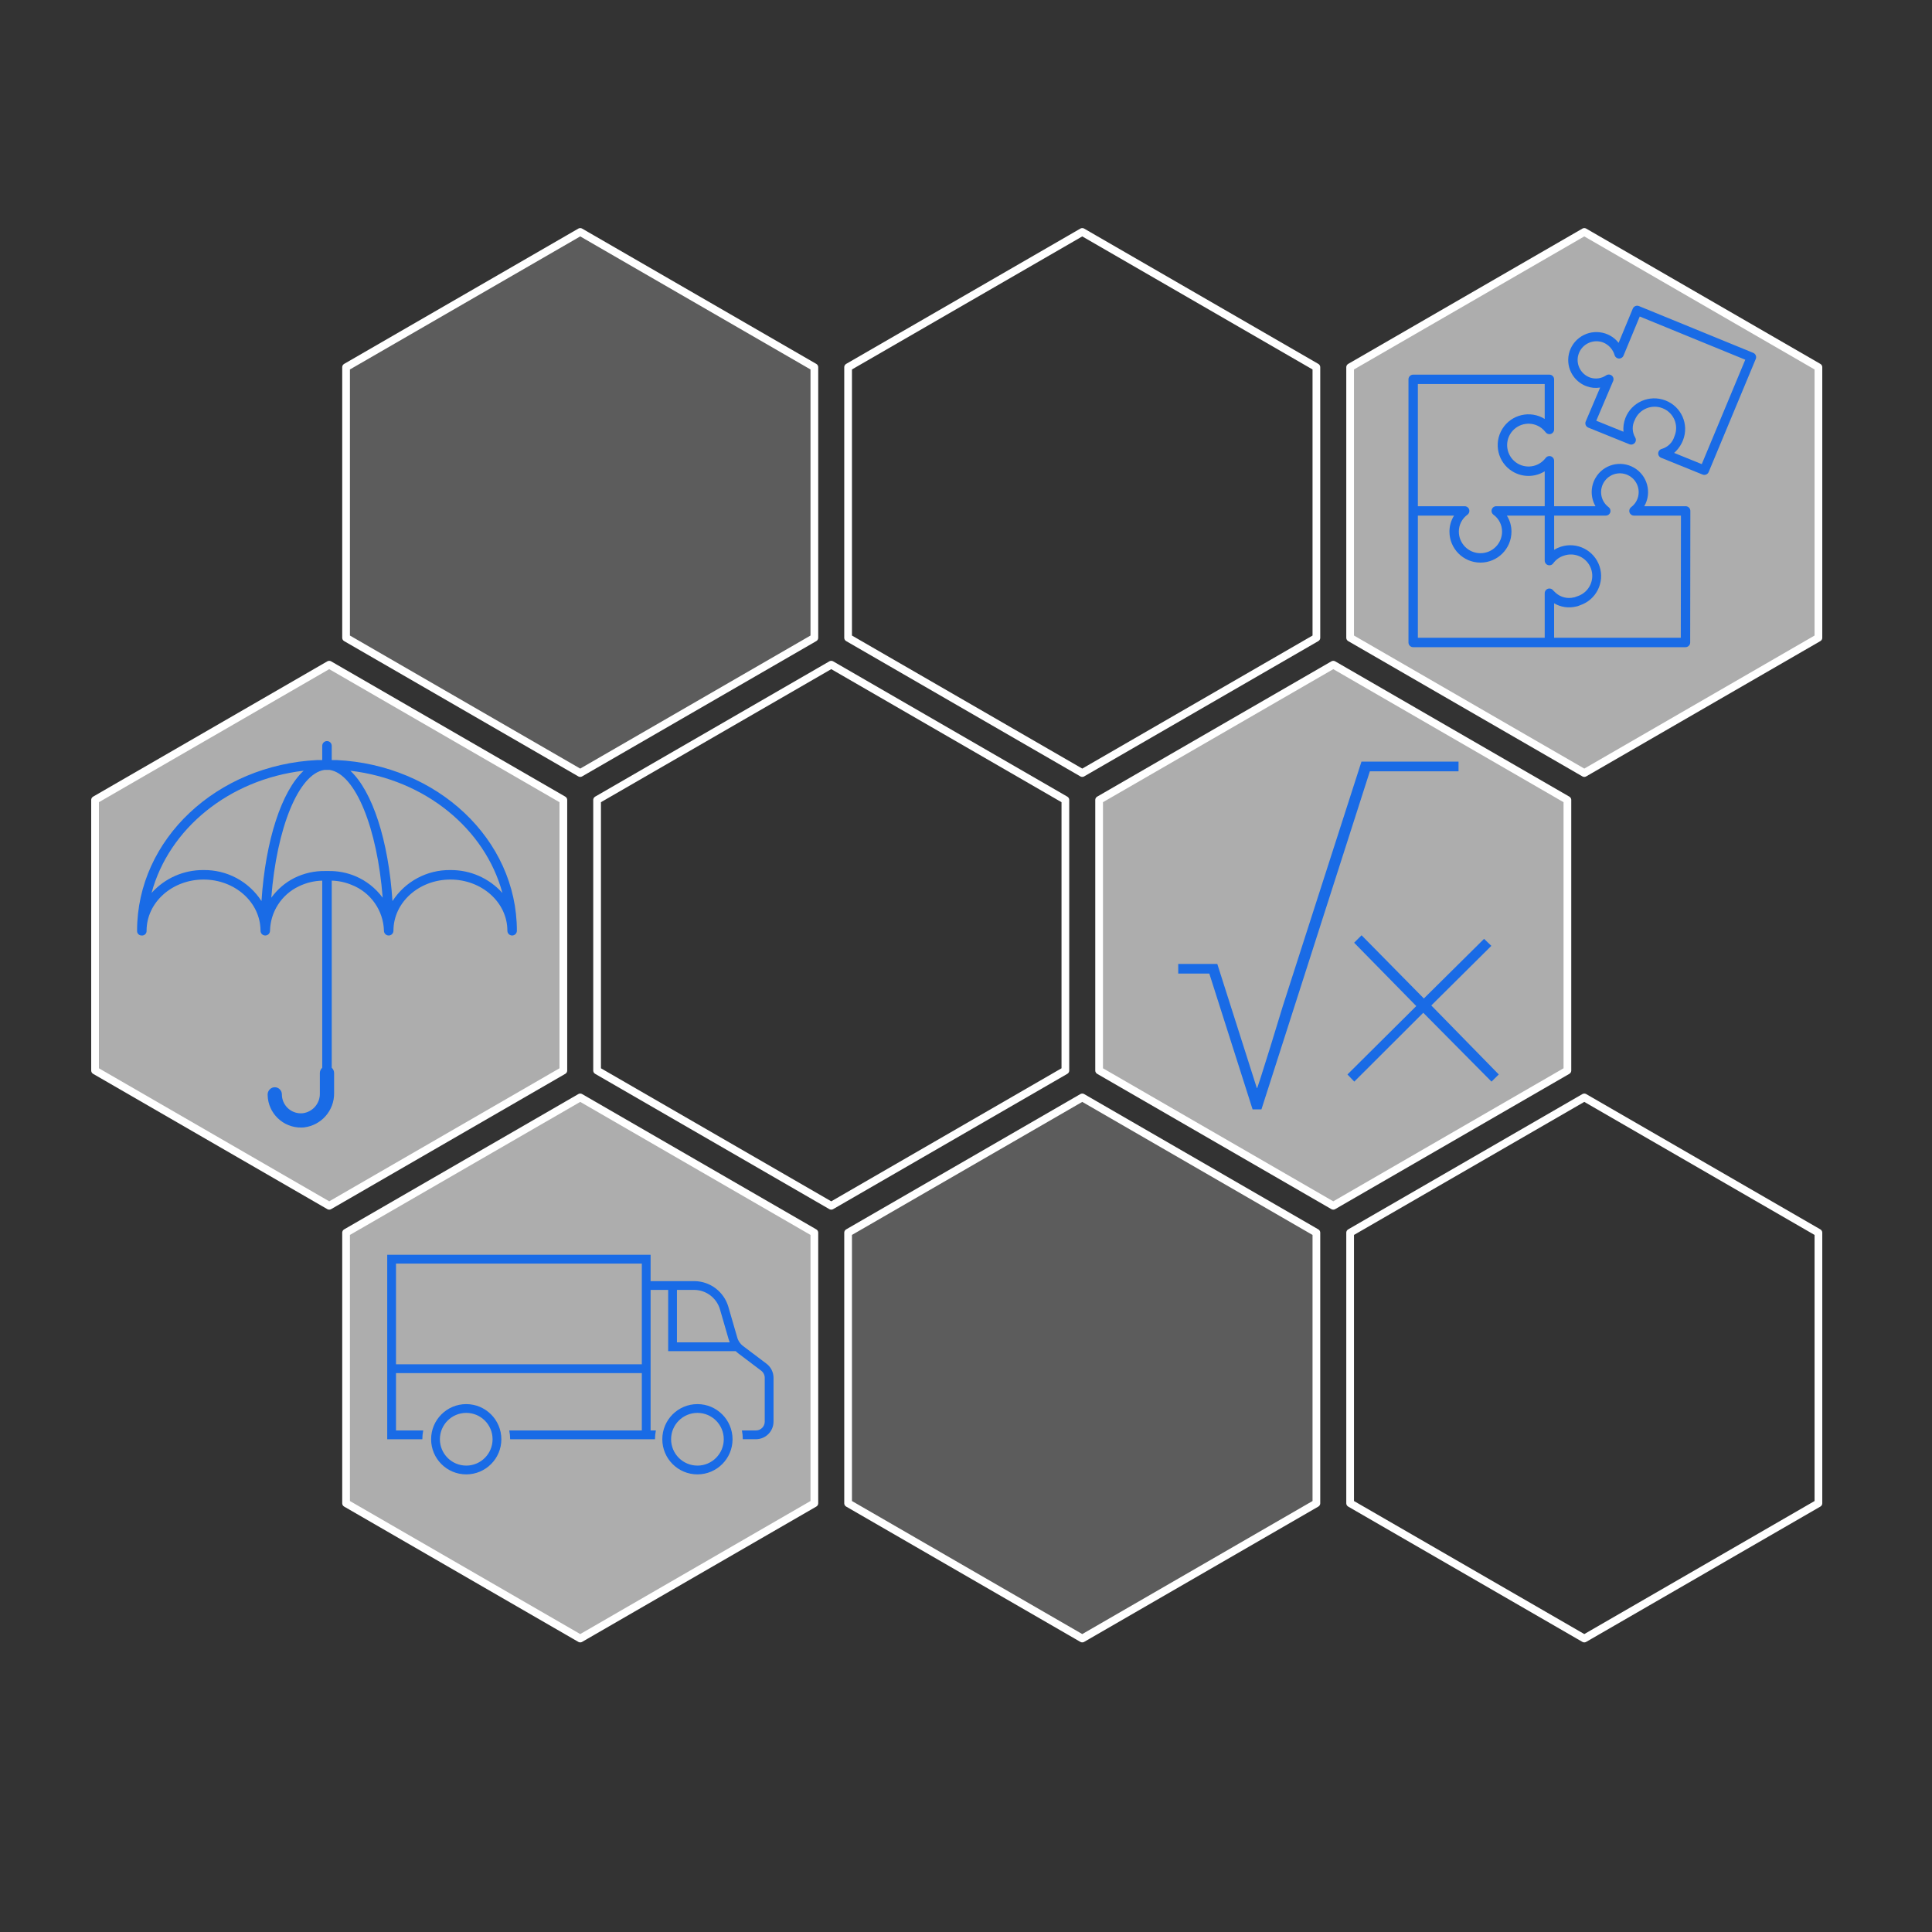
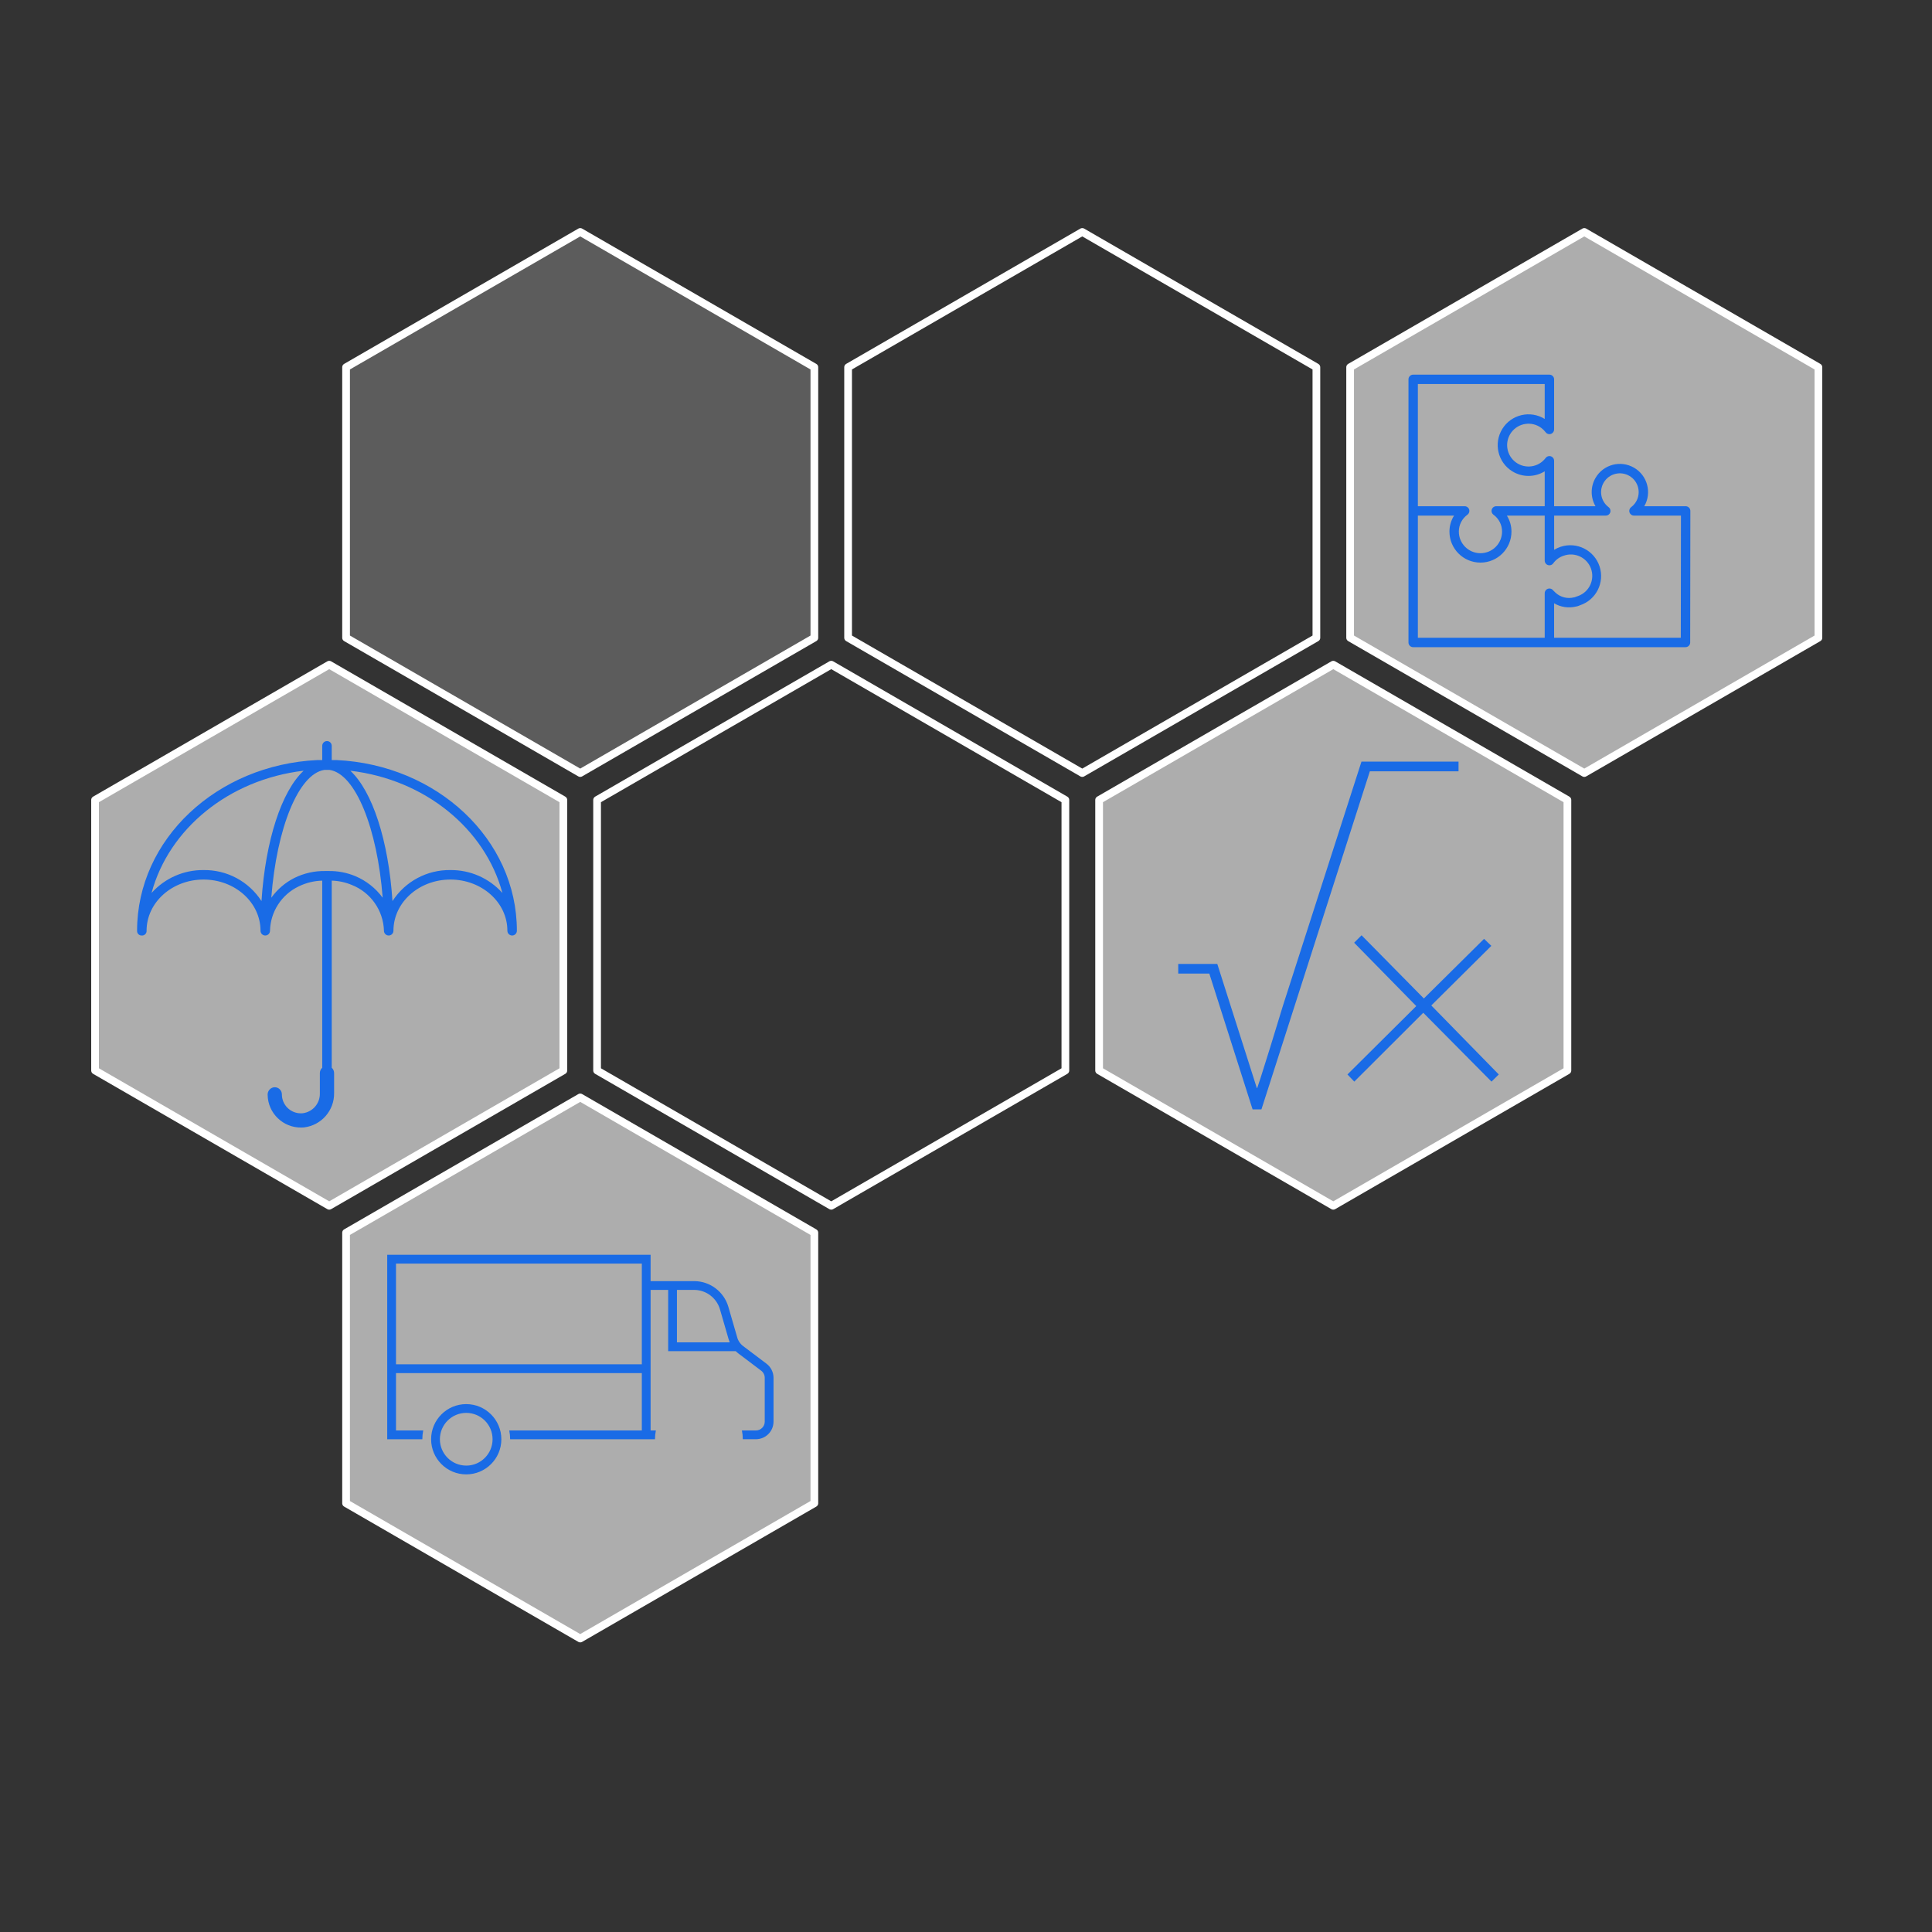
<svg xmlns="http://www.w3.org/2000/svg" xmlns:ns1="http://www.serif.com/" width="100%" height="100%" viewBox="0 0 500 500" version="1.1" xml:space="preserve" style="fill-rule:evenodd;clip-rule:evenodd;stroke-linecap:round;stroke-linejoin:round;stroke-miterlimit:1.5;">
  <rect x="0" y="0" width="500" height="500" fill="#333333" stroke="none" />
  <g transform="matrix(1,0,0,1,-1530,0)">
    <g id="index-forward" transform="matrix(0.488,0,0,0.868,1530,0)">
      <rect x="0" y="0" width="1024" height="576" style="fill:none;" />
      <g id="hexagone9" transform="matrix(1.902,0,0,1.07,-1972.96,194.226)">
-         <path d="M1479.05,124.281C1500.82,136.827 1522.58,149.394 1544.33,161.975C1544.35,187.101 1544.35,212.235 1544.33,237.361C1522.58,249.941 1500.82,262.509 1479.05,275.055C1457.28,262.509 1435.51,249.941 1413.76,237.361C1413.74,212.235 1413.74,187.101 1413.76,161.975C1435.51,149.394 1457.28,136.827 1479.05,124.281Z" style="fill:white;fill-opacity:0;stroke:white;stroke-width:2.15px;" />
-       </g>
+         </g>
      <g id="hexagone8" transform="matrix(1.902,0,0,1.07,-2239.2,194.226)">
-         <path d="M1479.05,124.281C1500.82,136.827 1522.58,149.394 1544.33,161.975C1544.35,187.101 1544.35,212.235 1544.33,237.361C1522.58,249.941 1500.82,262.509 1479.05,275.055C1457.28,262.509 1435.51,249.941 1413.76,237.361C1413.74,212.235 1413.74,187.101 1413.76,161.975C1435.51,149.394 1457.28,136.827 1479.05,124.281Z" style="fill:white;fill-opacity:0.2;stroke:white;stroke-width:2.15px;" />
-       </g>
+         </g>
      <g id="hexagone7" transform="matrix(1.902,0,0,1.07,-2505.44,194.226)">
        <path d="M1479.05,124.281C1500.82,136.827 1522.58,149.394 1544.33,161.975C1544.35,187.101 1544.35,212.235 1544.33,237.361C1522.58,249.941 1500.82,262.509 1479.05,275.055C1457.28,262.509 1435.51,249.941 1413.76,237.361C1413.74,212.235 1413.74,187.101 1413.76,161.975C1435.51,149.394 1457.28,136.827 1479.05,124.281Z" style="fill:white;fill-opacity:0.6;stroke:white;stroke-width:2.15px;" />
      </g>
      <g id="hexagone6" transform="matrix(1.902,0,0,1.07,-2106.08,65.202)">
        <path d="M1479.05,124.281C1500.82,136.827 1522.58,149.394 1544.33,161.975C1544.35,187.101 1544.35,212.235 1544.33,237.361C1522.58,249.941 1500.82,262.509 1479.05,275.055C1457.28,262.509 1435.51,249.941 1413.76,237.361C1413.74,212.235 1413.74,187.101 1413.76,161.975C1435.51,149.394 1457.28,136.827 1479.05,124.281Z" style="fill:white;fill-opacity:0.6;stroke:white;stroke-width:2.15px;" />
      </g>
      <g id="hexagone5" transform="matrix(1.902,0,0,1.07,-2372.32,65.202)">
        <path d="M1479.05,124.281C1500.82,136.827 1522.58,149.394 1544.33,161.975C1544.35,187.101 1544.35,212.235 1544.33,237.361C1522.58,249.941 1500.82,262.509 1479.05,275.055C1457.28,262.509 1435.51,249.941 1413.76,237.361C1413.74,212.235 1413.74,187.101 1413.76,161.975C1435.51,149.394 1457.28,136.827 1479.05,124.281Z" style="fill:white;fill-opacity:0;stroke:white;stroke-width:2.15px;" />
      </g>
      <g id="hexagone4" transform="matrix(1.902,0,0,1.07,-2638.56,65.202)">
        <path d="M1479.05,124.281C1500.82,136.827 1522.58,149.394 1544.33,161.975C1544.35,187.101 1544.35,212.235 1544.33,237.361C1522.58,249.941 1500.82,262.509 1479.05,275.055C1457.28,262.509 1435.51,249.941 1413.76,237.361C1413.74,212.235 1413.74,187.101 1413.76,161.975C1435.51,149.394 1457.28,136.827 1479.05,124.281Z" style="fill:white;fill-opacity:0.6;stroke:white;stroke-width:2.15px;" />
      </g>
      <g id="hexagone3" transform="matrix(1.902,0,0,1.07,-1972.96,-63.822)">
        <path d="M1479.05,124.281C1500.82,136.827 1522.58,149.394 1544.33,161.975C1544.35,187.101 1544.35,212.235 1544.33,237.361C1522.58,249.941 1500.82,262.509 1479.05,275.055C1457.28,262.509 1435.51,249.941 1413.76,237.361C1413.74,212.235 1413.74,187.101 1413.76,161.975C1435.51,149.394 1457.28,136.827 1479.05,124.281Z" style="fill:white;fill-opacity:0.6;stroke:white;stroke-width:2.15px;" />
      </g>
      <g id="hexagone2" transform="matrix(1.902,0,0,1.07,-2239.2,-63.822)">
        <path d="M1479.05,124.281C1500.82,136.827 1522.58,149.394 1544.33,161.975C1544.35,187.101 1544.35,212.235 1544.33,237.361C1522.58,249.941 1500.82,262.509 1479.05,275.055C1457.28,262.509 1435.51,249.941 1413.76,237.361C1413.74,212.235 1413.74,187.101 1413.76,161.975C1435.51,149.394 1457.28,136.827 1479.05,124.281Z" style="fill:white;fill-opacity:0;stroke:white;stroke-width:2.15px;" />
      </g>
      <g id="hexagone1" transform="matrix(1.902,0,0,1.07,-2505.44,-63.822)">
        <path d="M1479.05,124.281C1500.82,136.827 1522.58,149.394 1544.33,161.975C1544.35,187.101 1544.35,212.235 1544.33,237.361C1522.58,249.941 1500.82,262.509 1479.05,275.055C1457.28,262.509 1435.51,249.941 1413.76,237.361C1413.74,212.235 1413.74,187.101 1413.76,161.975C1435.51,149.394 1457.28,136.827 1479.05,124.281Z" style="fill:white;fill-opacity:0.2;stroke:white;stroke-width:2.15px;" />
      </g>
      <g id="_04-04-ndf" ns1:id="04-04-ndf" transform="matrix(1.552,0,0,0.873,205.353,354.477)">
        <g transform="matrix(2,0,0,2,0,72.5)">
          <path d="M13.5,0.5C10.186,0.5 7.5,3.186 7.5,6.5C7.5,9.814 10.186,12.5 13.5,12.5C16.814,12.5 19.5,9.814 19.5,6.5C19.496,3.188 16.812,0.504 13.5,0.5ZM13.5,11C11.015,11 9,8.985 9,6.5C9,4.015 11.015,2 13.5,2C15.985,2 18,4.015 18,6.5C17.998,8.985 15.985,11 13.5,11.003L13.5,11Z" style="fill:rgb(25,107,230);" />
        </g>
        <g transform="matrix(2,0,0,2,0,9.5)">
          <path d="M64.8,25.1L60.825,22.101C60.304,21.713 59.933,21.157 59.775,20.526L58.275,15.353C57.511,12.794 55.171,11.029 52.5,10.999L45,10.999L45,6.5L0,6.5L0,38L6,38C6,37.496 6.05,36.994 6.15,36.5L1.5,36.5L1.5,26.704L43.5,26.704L43.5,36.5L20.85,36.5C20.95,36.994 21.001,37.496 21,38L45.75,38C45.75,37.496 45.8,36.994 45.9,36.5L45,36.5L45,12.498L48,12.498L48,22.956L59.535,22.956C59.661,23.082 59.796,23.199 59.938,23.307L63.88,26.283C64.267,26.569 64.496,27.02 64.5,27.5L64.5,34.998C64.5,35.826 63.828,36.497 63,36.497L60.6,36.497C60.7,36.991 60.751,37.493 60.75,37.997L63,37.997C64.655,37.992 65.995,36.652 66,34.998L66,27.5C65.997,26.557 65.553,25.669 64.8,25.1ZM43.5,25.205L1.5,25.205L1.5,8L43.5,8L43.5,25.205ZM49.5,12.498L52.5,12.498C54.5,12.534 56.251,13.853 56.835,15.766L58.328,20.917C58.379,21.1 58.442,21.28 58.517,21.454L49.5,21.454L49.5,12.498Z" style="fill:rgb(25,107,230);" />
        </g>
        <g transform="matrix(2,0,0,2,0,72.5)">
-           <path d="M53,0.5C49.686,0.5 47,3.186 47,6.5C47,9.814 49.686,12.5 53,12.5C56.314,12.5 59,9.814 59,6.5C58.996,3.188 56.312,0.504 53,0.5ZM53,11C50.515,11 48.5,8.985 48.5,6.5C48.5,4.015 50.515,2 53,2C55.485,2 57.5,4.015 57.5,6.5C57.498,8.985 55.485,11 53,11.003L53,11Z" style="fill:rgb(25,107,230);" />
-         </g>
+           </g>
      </g>
      <g id="_04-03-formule" ns1:id="04-03-formule" transform="matrix(5.349,0,0,3.009,569.702,-22)">
        <g transform="matrix(1.211,0,0,2.743,-3.547,-113.825)">
          <path d="M37.077,78.33L32.16,80.483L37.686,82.976L37.089,83.234L31.503,80.747L25.856,83.234L25.296,82.976L30.931,80.505L25.844,78.217L26.452,77.948L31.552,80.231L36.481,78.077L37.077,78.33Z" style="fill:rgb(25,107,230);fill-rule:nonzero;" />
        </g>
        <g transform="matrix(2.076,0,0,4.644,-41.247,-267.971)">
          <path d="M33.585,75.528L38.221,75.528L38.221,75.734L33.986,75.734L28.808,82.948L28.386,82.948L26.319,80.05L24.834,80.05L24.834,79.844L26.7,79.844L28.587,82.491L28.607,82.491L28.768,82.275L29.229,81.62L29.831,80.741L33.585,75.528Z" style="fill:rgb(25,107,230);fill-rule:nonzero;" />
        </g>
      </g>
      <g id="_04-02-risque" ns1:id="04-02-risque" transform="matrix(3.357,0,0,1.889,72.694,220.11)">
        <path d="M31.501,3.443L30.751,3.443L30.751,1.197C30.751,0.784 30.415,0.449 30.001,0.449C29.586,0.449 29.251,0.784 29.251,1.197L29.251,3.443L28.501,3.443C12.601,4.191 0.001,15.942 0.001,30.387C-0.022,30.777 0.276,31.112 0.666,31.136C0.695,31.138 0.723,31.138 0.751,31.136C1.142,31.159 1.478,30.862 1.501,30.472C1.503,30.444 1.503,30.416 1.501,30.387C1.501,25.897 5.551,22.304 10.501,22.304C15.451,22.304 19.501,25.897 19.501,30.387C19.501,30.801 19.837,31.136 20.251,31.136C20.665,31.136 21.001,30.801 21.001,30.387C21.069,27.39 22.818,24.685 25.526,23.388C26.687,22.819 27.958,22.508 29.251,22.476L29.251,52.01C29.013,52.221 28.876,52.524 28.876,52.841L28.876,56.076C28.903,57.649 27.739,58.99 26.176,59.189C24.527,59.354 23.057,58.154 22.891,56.509C22.881,56.41 22.876,56.31 22.876,56.21C22.876,55.59 22.373,55.086 21.752,55.086C21.663,55.086 21.575,55.096 21.488,55.117C20.959,55.26 20.601,55.751 20.626,56.298C20.678,59.194 23.073,61.5 25.976,61.448C26.108,61.445 26.24,61.438 26.372,61.426C29.116,61.1 31.168,58.757 31.126,56L31.126,52.841C31.125,52.524 30.989,52.221 30.751,52.01L30.751,22.474C31.838,22.504 32.91,22.734 33.914,23.153C36.907,24.331 38.908,27.177 39.001,30.387C39.001,30.801 39.336,31.136 39.751,31.136C40.165,31.136 40.5,30.801 40.5,30.387C40.5,25.897 44.55,22.304 49.5,22.304C54.45,22.304 58.5,25.897 58.5,30.387C58.5,30.801 58.836,31.136 59.25,31.136C59.664,31.136 60,30.801 60,30.387C60,15.942 47.4,4.191 31.501,3.443ZM10.501,20.807C7.38,20.776 4.397,22.084 2.309,24.4C2.298,24.412 2.292,24.409 2.296,24.392C5.026,14.307 14.485,6.518 26.312,5.126C22.829,8.371 20.288,16.098 19.656,25.686C19.656,25.697 19.65,25.7 19.643,25.686C17.642,22.596 14.187,20.753 10.501,20.807ZM34.513,21.78C33.17,21.216 31.725,20.936 30.268,20.957L29.712,20.957C28.024,20.93 26.354,21.307 24.842,22.056C23.403,22.786 22.16,23.849 21.217,25.157C21.209,25.168 21.203,25.166 21.204,25.152C22.052,14.239 25.479,5.643 29.569,5.003L30.433,5.003C34.525,5.643 37.951,14.238 38.797,25.148C38.797,25.162 38.792,25.165 38.784,25.153C37.689,23.667 36.214,22.502 34.513,21.78ZM49.5,20.807C45.813,20.753 42.359,22.598 40.358,25.689C40.351,25.7 40.346,25.698 40.345,25.689C39.713,16.101 37.173,8.373 33.689,5.129C45.516,6.518 54.975,14.307 57.705,24.394C57.71,24.411 57.705,24.414 57.692,24.401C55.605,22.085 52.621,20.776 49.5,20.807Z" style="fill:rgb(25,107,230);" />
      </g>
      <g id="_00-01-principes" ns1:id="00-01-principes" transform="matrix(1.661,0,0,0.934,739.474,90.221)">
        <g transform="matrix(2,0,0,2,3.5,23)">
          <path d="M44.75,21L38.144,21C39.39,18.849 38.656,16.096 36.505,14.851C34.355,13.605 31.602,14.339 30.356,16.489C29.548,17.884 29.548,19.605 30.356,21L23.75,21L23.75,13.747C23.75,13.333 23.414,12.997 23,12.997C22.764,12.997 22.542,13.108 22.4,13.297C21.268,14.806 19.127,15.113 17.617,13.981C16.108,12.849 15.802,10.708 16.933,9.198C18.065,7.689 20.207,7.382 21.716,8.514C21.975,8.708 22.206,8.939 22.4,9.198C22.649,9.529 23.119,9.597 23.45,9.348C23.639,9.206 23.75,8.984 23.75,8.748L23.75,0.75C23.75,0.336 23.414,0 23,0L1.25,0C0.836,0 0.5,0.336 0.5,0.75L0.5,42.75C0.5,43.164 0.836,43.5 1.25,43.5L44.724,43.5C45.138,43.5 45.474,43.164 45.474,42.75L45.5,21.75C45.5,21.336 45.164,21 44.75,21ZM2,1.5L22.25,1.5L22.25,7.07C19.942,5.64 16.911,6.353 15.482,8.661C14.053,10.969 14.765,14 17.073,15.429C18.659,16.411 20.664,16.411 22.25,15.429L22.25,21L14.511,21C14.097,21 13.761,21.336 13.761,21.75C13.761,21.986 13.872,22.208 14.061,22.35C14.929,22.975 15.443,23.98 15.441,25.05C15.441,26.955 13.896,28.5 11.991,28.5C10.085,28.5 8.541,26.955 8.541,25.05C8.539,23.98 9.053,22.975 9.921,22.35C10.253,22.101 10.32,21.631 10.072,21.3C9.93,21.111 9.708,21 9.471,21L2,21L2,1.5ZM22.25,42L2,42L2,22.5L7.775,22.5C7.295,23.264 7.041,24.148 7.042,25.05C7.042,27.784 9.258,30 11.992,30C14.726,30 16.942,27.784 16.942,25.05C16.944,24.148 16.69,23.264 16.21,22.5L22.25,22.5L22.25,29.68C22.25,30.095 22.585,30.431 23,30.431C23.24,30.431 23.466,30.316 23.607,30.121C24.014,29.549 24.595,29.124 25.262,28.907C27.035,28.264 28.994,29.181 29.637,30.954C30.28,32.727 29.364,34.686 27.591,35.329C27.519,35.355 27.446,35.379 27.373,35.4L27.31,35.426C27.247,35.446 27.183,35.47 27.118,35.5L27.064,35.521C27.02,35.525 26.977,35.533 26.934,35.544C25.874,35.819 24.746,35.53 23.948,34.778C23.904,34.733 23.844,34.673 23.778,34.61C23.723,34.559 23.661,34.502 23.621,34.46C23.48,34.257 23.248,34.136 23,34.136C22.586,34.136 22.25,34.471 22.25,34.886L22.25,42ZM43.974,42L23.75,42L23.75,36.494C24.803,37.115 26.056,37.301 27.244,37.013C27.4,36.993 27.552,36.95 27.694,36.886L27.881,36.811C30.458,35.958 31.857,33.178 31.004,30.6C30.152,28.023 27.371,26.625 24.794,27.477C24.43,27.597 24.082,27.76 23.756,27.961L23.756,22.5L32,22.5C32.414,22.5 32.75,22.164 32.75,21.75C32.75,21.514 32.639,21.292 32.45,21.15C31.124,20.156 30.856,18.276 31.85,16.95C32.844,15.624 34.725,15.356 36.05,16.35C37.376,17.344 37.644,19.224 36.65,20.55C36.479,20.777 36.277,20.979 36.05,21.15C35.719,21.399 35.651,21.869 35.9,22.2C36.042,22.389 36.264,22.5 36.5,22.5L44,22.5L43.974,42Z" style="fill:rgb(25,107,230);" />
        </g>
        <g transform="matrix(2,0,0,2,3.5,-53.999)">
-           <path d="M55.943,35.423C55.866,35.241 55.719,35.096 55.535,35.02L37.294,27.556C36.909,27.399 36.47,27.581 36.311,27.962C36.311,27.962 36.311,27.962 36.311,27.962L34.047,33.422C32.517,31.479 29.69,31.133 27.731,32.65C25.772,34.168 25.424,36.972 26.953,38.916C27.47,39.572 28.161,40.072 28.949,40.359C29.635,40.612 30.376,40.682 31.098,40.561L28.796,45.973C28.635,46.352 28.814,46.79 29.197,46.95C29.2,46.951 29.203,46.952 29.205,46.953L35.767,49.608C36.152,49.763 36.591,49.579 36.748,49.198C36.836,48.982 36.818,48.738 36.699,48.538C36.192,47.682 36.164,46.628 36.624,45.746C37.333,44.005 39.331,43.164 41.086,43.868C42.841,44.571 43.689,46.552 42.98,48.293C42.97,48.318 42.96,48.342 42.949,48.366C42.663,49.323 41.908,50.071 40.942,50.352C40.539,50.45 40.291,50.854 40.39,51.255C40.448,51.489 40.616,51.681 40.842,51.771L47.442,54.443C47.826,54.601 48.266,54.42 48.425,54.039C48.426,54.039 48.426,54.038 48.426,54.038L55.944,35.992C56.019,35.81 56.019,35.606 55.943,35.423ZM47.321,52.783L42.909,50.991C43.544,50.431 44.034,49.727 44.338,48.939C45.319,46.417 44.053,43.585 41.511,42.612C38.969,41.639 36.113,42.895 35.133,45.417C34.861,46.115 34.755,46.866 34.822,47.611L30.48,45.854L33.175,39.517C33.337,39.137 33.157,38.699 32.774,38.539C32.545,38.444 32.283,38.467 32.074,38.6C31.314,39.127 30.346,39.259 29.472,38.956C27.912,38.385 27.114,36.668 27.69,35.121C28.266,33.574 29.997,32.783 31.557,33.354C32.459,33.715 33.143,34.468 33.412,35.395C33.531,35.79 33.95,36.015 34.348,35.897C34.566,35.832 34.742,35.674 34.829,35.465L37.419,29.219L54.268,36.115L47.321,52.783Z" style="fill:rgb(25,107,230);" />
-         </g>
+           </g>
      </g>
    </g>
  </g>
</svg>